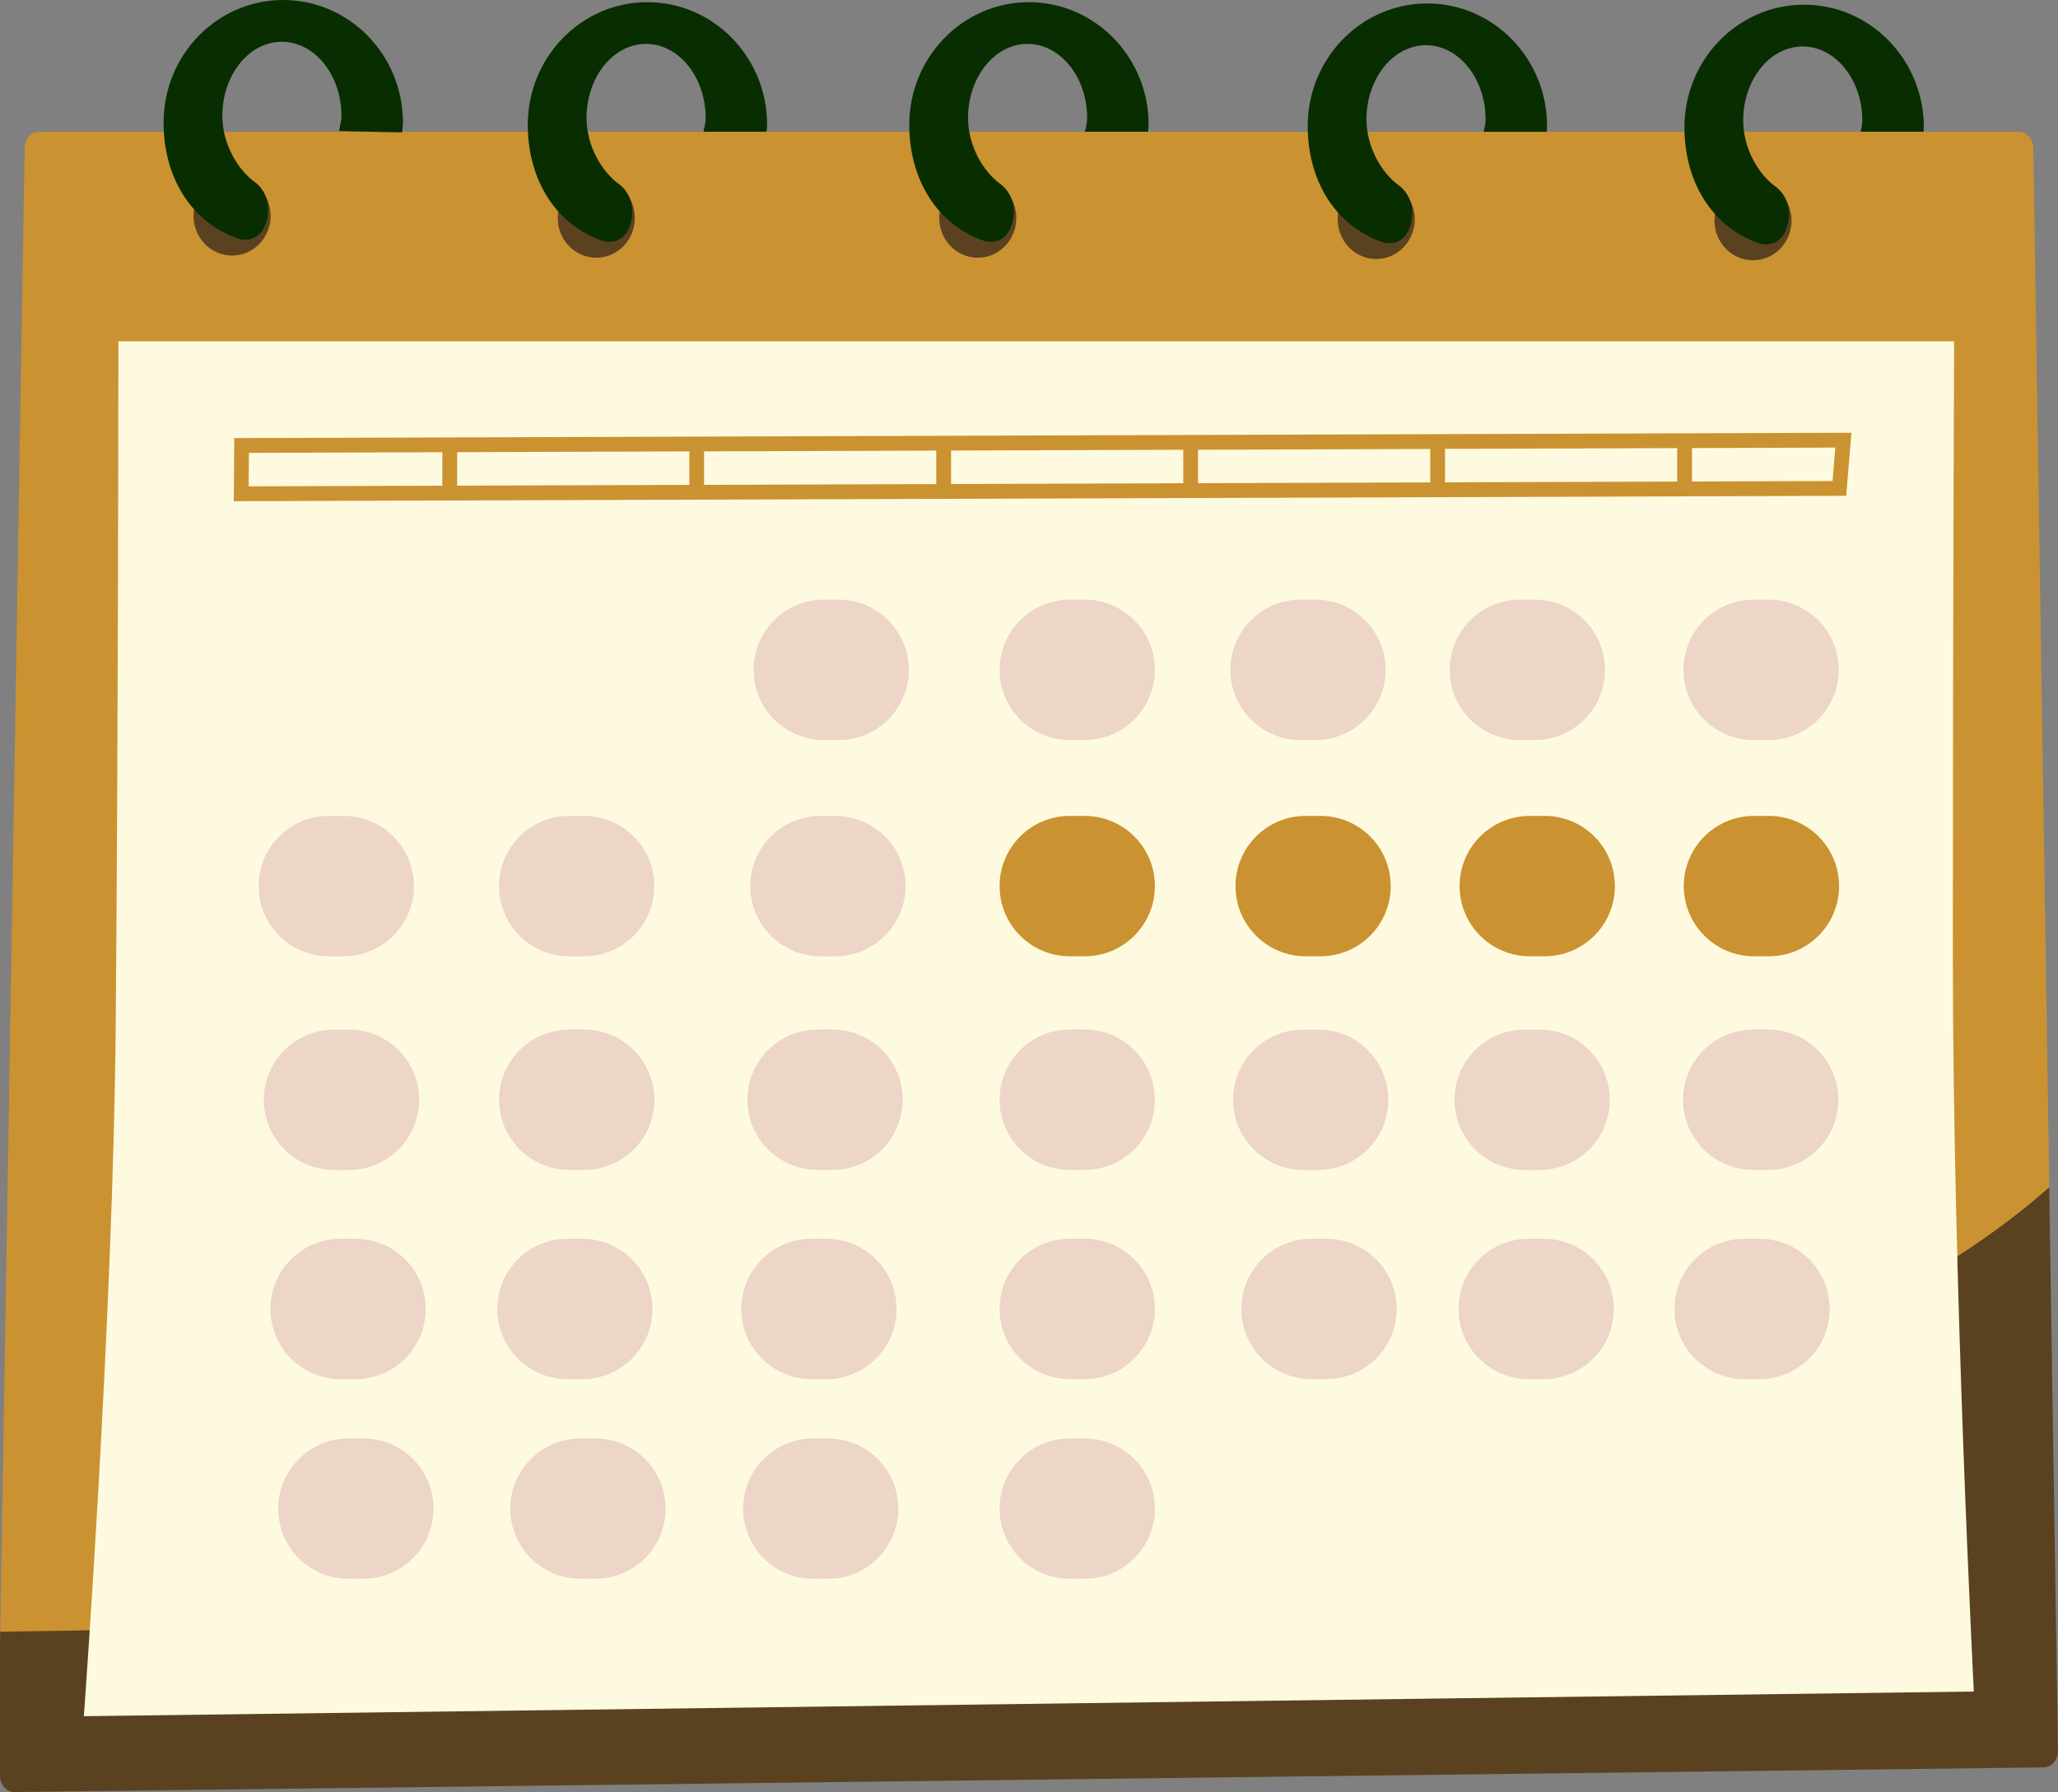
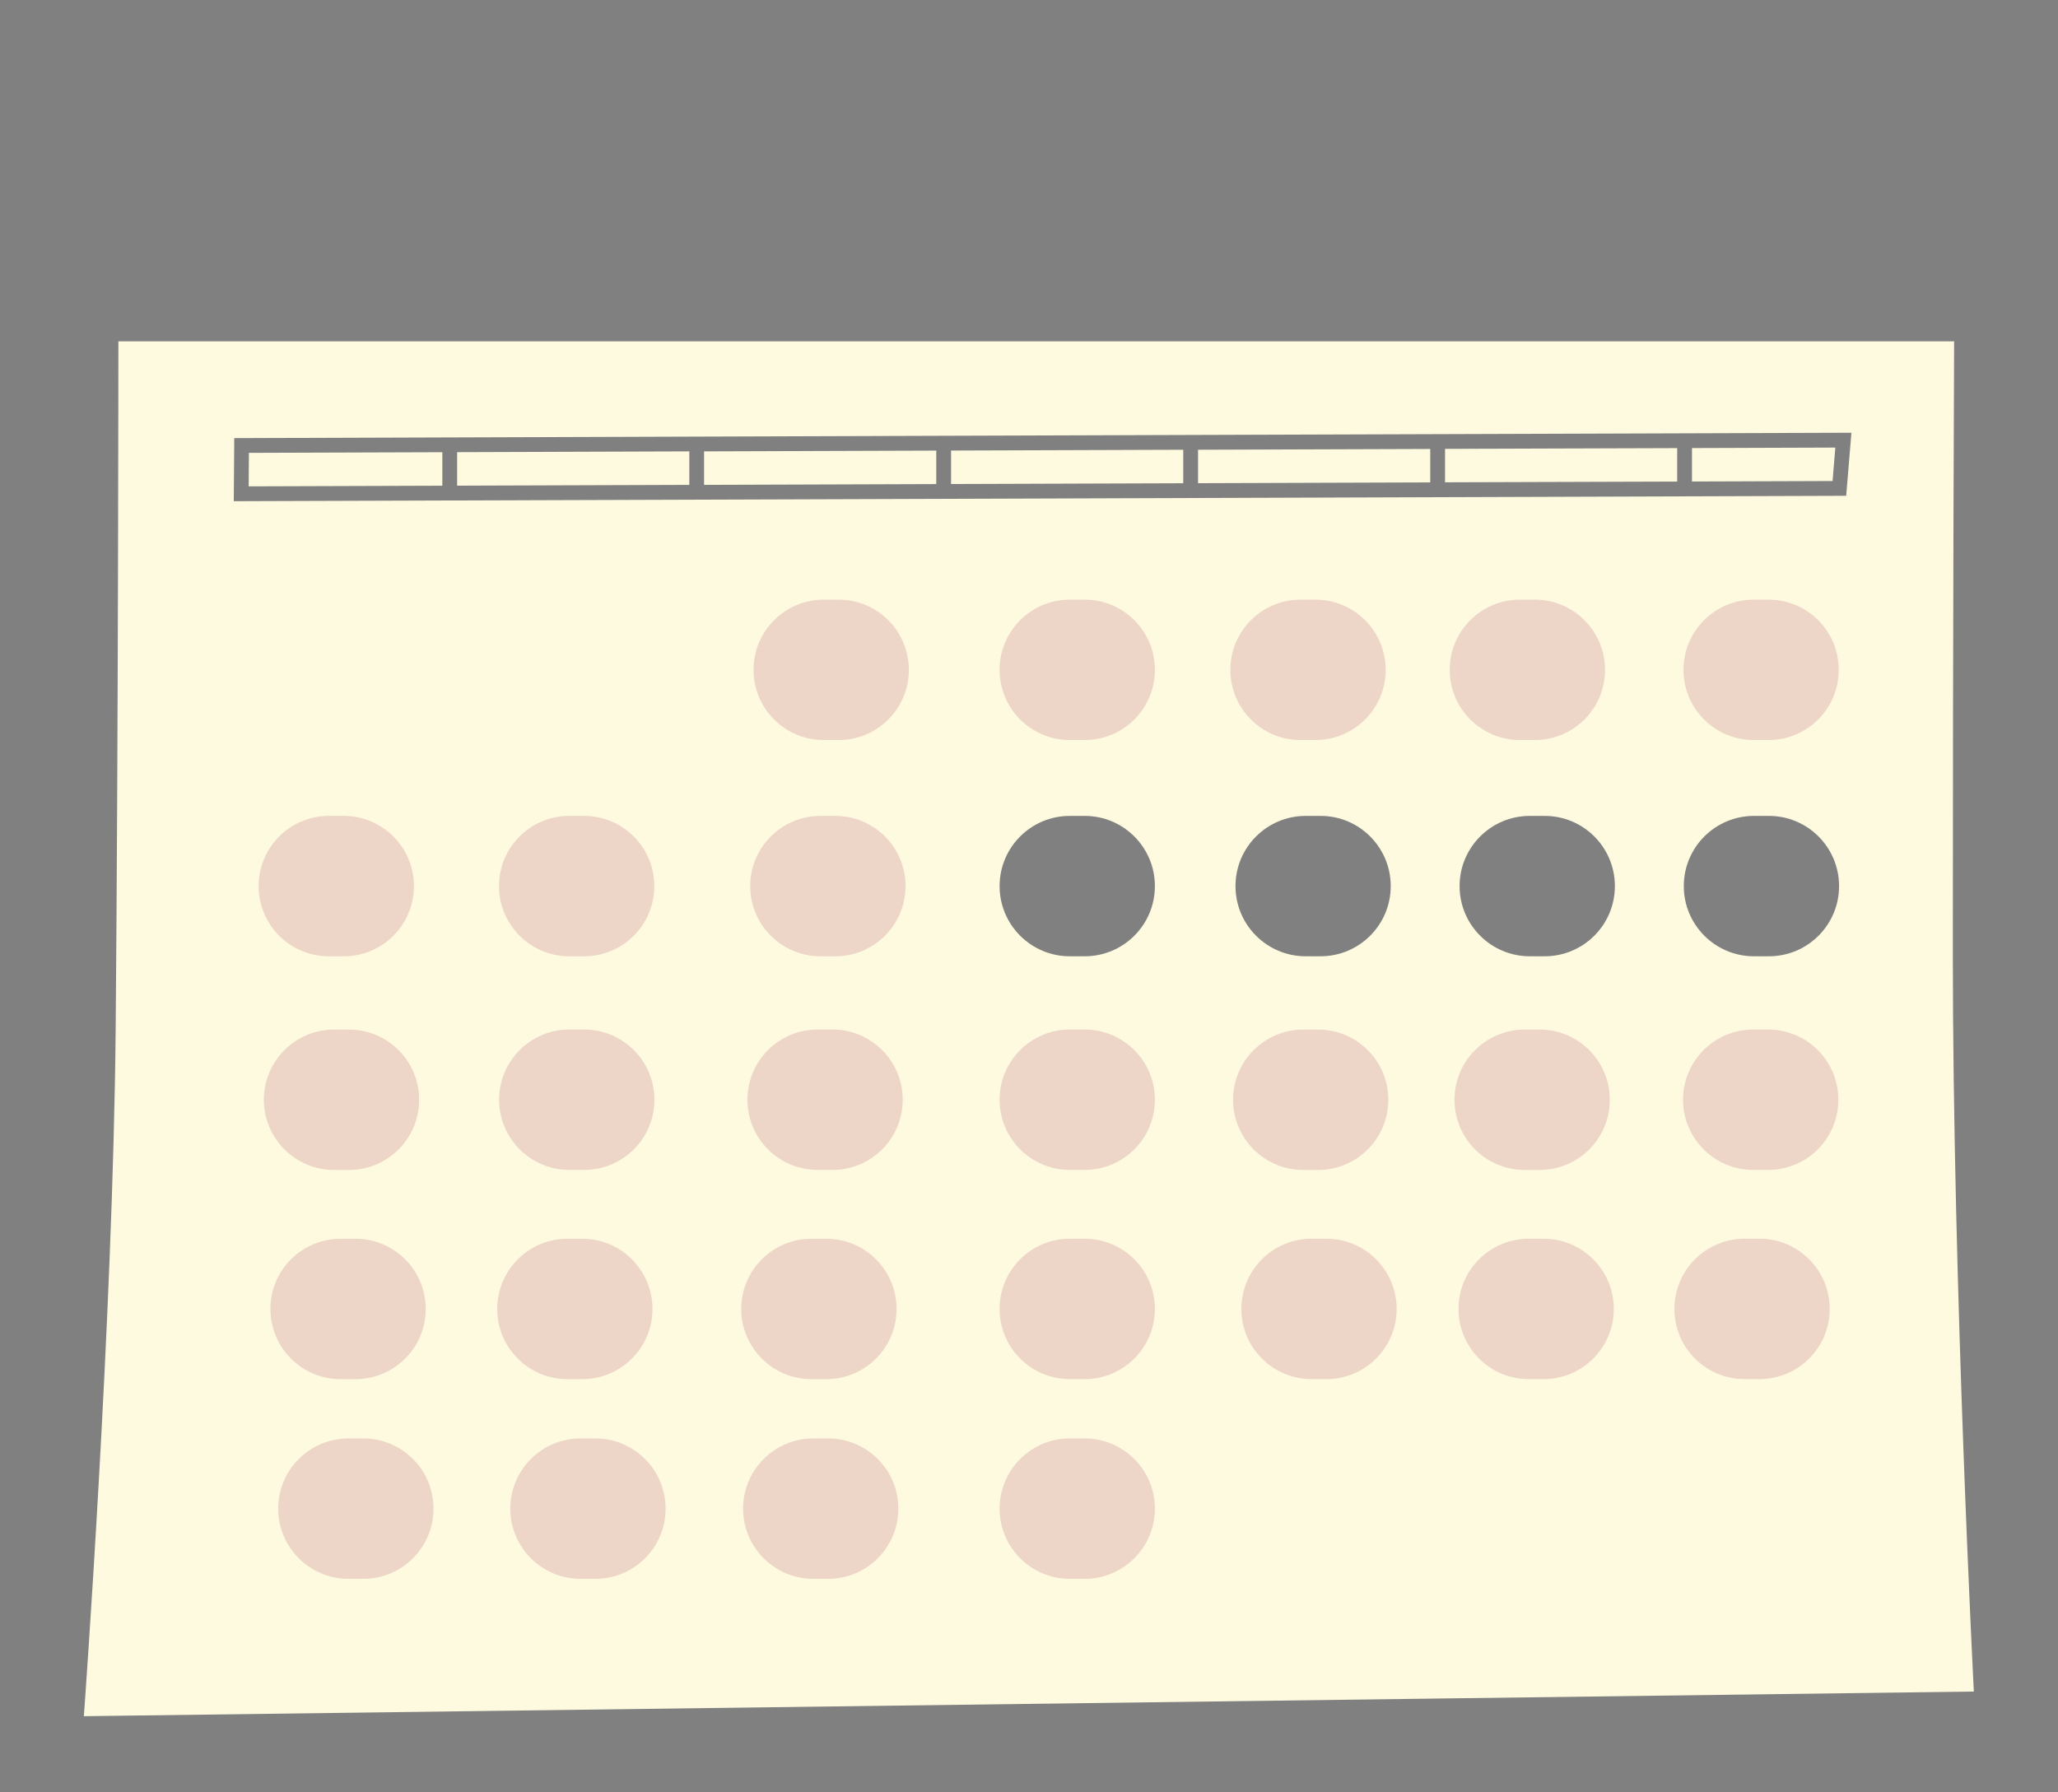
<svg xmlns="http://www.w3.org/2000/svg" fill="#000000" height="363.3" preserveAspectRatio="xMidYMid meet" version="1" viewBox="-0.0 0.0 417.2 363.3" width="417.2" zoomAndPan="magnify">
  <rect x="-0.0" y="0.0" width="417.2" height="363.3" fill="#808080" stroke="none" />
  <g id="change1_1">
-     <path d="M415.43,240.71l-67.87,95.3L17,347.93L0.06,330.82L5,30.06c0-1.85,1.29-3.34,2.91-3.34h60.75l0.06-0.12 l5.54-8.39l7.13,8.51h61.22l6.75-6.96l6.03,6.96h64.56l7.21-6.96l5.57,6.96h68.05l5.61-6.96l7.15,6.96h63.67l4.15-6.96l8.58,6.96 h3.94h15.41c1.61,0,2.91,1.5,2.91,3.34L415.43,240.71z" fill="#cb9231" />
-   </g>
+     </g>
  <g id="change2_1">
-     <path d="M417.19,354.97c0,1.85-1.29,3.34-2.91,3.34l-411.38,5c-1.61,0-2.91-1.5-2.91-3.34v-25.66l0.06-3.5 c285.01-3.61,384.35-62.51,415.37-90.11L417.19,354.97z M47.05,51.81c4.31,0,7.81-3.6,7.81-8.04s-3.5-8.04-7.81-8.04 c-4.31,0-7.81,3.6-7.81,8.04S42.74,51.81,47.05,51.81z M120.88,52.25c4.31,0,7.81-3.6,7.81-8.04s-3.5-8.04-7.81-8.04 s-7.81,3.6-7.81,8.04S116.57,52.25,120.88,52.25z M198.22,52.25c4.31,0,7.81-3.6,7.81-8.04s-3.5-8.04-7.81-8.04s-7.81,3.6-7.81,8.04 S193.91,52.25,198.22,52.25z M278.99,52.51c4.31,0,7.81-3.6,7.81-8.04c0-4.44-3.5-8.04-7.81-8.04c-4.31,0-7.81,3.6-7.81,8.04 C271.19,48.91,274.68,52.51,278.99,52.51z M355.37,52.77c4.31,0,7.81-3.6,7.81-8.04c0-4.44-3.5-8.04-7.81-8.04s-7.81,3.6-7.81,8.04 C347.56,49.16,351.05,52.77,355.37,52.77z" fill="#5a4220" />
-   </g>
+     </g>
  <g id="change3_1">
    <path d="M289.94,97.8l-47.07,0.16v-6.78l47.07-0.16V97.8z M340,90.85L292.94,91v6.78L340,97.63V90.85z M400.14,342.93 l-383.14,5c0,0,5.93-80.65,6.45-139.48C23.97,149.62,24,69.2,24,69.2h372.14c0,0-0.26,57.06-0.26,124.21 S400.14,342.93,400.14,342.93z M234.12,179.64c0-7.86-6.37-14.23-14.23-14.23h-3.02c-7.86,0-14.23,6.37-14.23,14.23 c0,7.86,6.37,14.23,14.23,14.23h3.02C227.75,193.87,234.12,187.5,234.12,179.64z M281.93,179.64c0-7.86-6.37-14.23-14.23-14.23 h-3.01c-7.86,0-14.23,6.37-14.23,14.23c0,7.86,6.37,14.23,14.23,14.23h3.01C275.55,193.87,281.93,187.5,281.93,179.64z M327.37,179.64c0-7.86-6.37-14.23-14.23-14.23h-3.02c-7.86,0-14.23,6.37-14.23,14.23c0,7.86,6.37,14.23,14.23,14.23h3.02 C320.99,193.87,327.37,187.5,327.37,179.64z M372.82,179.64c0-7.86-6.37-14.23-14.23-14.23h-3.02c-7.86,0-14.23,6.37-14.23,14.23 c0,7.86,6.37,14.23,14.23,14.23h3.02C366.45,193.87,372.82,187.5,372.82,179.64z M375.32,87.73L47.49,88.82l-0.1,12.79l325.49-1.09 l1.38,0L375.32,87.73z M239.87,91.18l-47.07,0.16v6.79l47.07-0.16V91.18z M372.06,90.74L343,90.84v6.78l28.5-0.1L372.06,90.74z M89.67,91.68l-39.21,0.13l-0.05,6.79l39.26-0.13V91.68z M139.74,91.51l-47.07,0.16v6.79l47.07-0.16V91.51z M189.8,91.35 l-47.07,0.16v6.79l47.07-0.16V91.35z" fill="#fefadf" />
  </g>
  <g id="change4_1">
    <path d="M341.28,135.8c0-7.86,6.37-14.23,14.23-14.23h3.01c7.86,0,14.23,6.37,14.23,14.23 c0,7.86-6.37,14.23-14.23,14.23h-3.01C347.65,150.03,341.28,143.66,341.28,135.8z M309.09,237.19h3.02 c7.86,0,14.23-6.37,14.23-14.23c0-7.86-6.37-14.23-14.23-14.23h-3.02c-7.86,0-14.23,6.37-14.23,14.23 C294.85,230.81,301.23,237.19,309.09,237.19z M312.92,251.13h-3.02c-7.86,0-14.23,6.37-14.23,14.23c0,7.86,6.37,14.23,14.23,14.23 h3.02c7.86,0,14.23-6.37,14.23-14.23C327.15,257.51,320.78,251.13,312.92,251.13z M219.89,208.72h-3.02 c-7.86,0-14.23,6.37-14.23,14.23c0,7.86,6.37,14.23,14.23,14.23h3.02c7.86,0,14.23-6.37,14.23-14.23 C234.12,215.1,227.75,208.72,219.89,208.72z M219.89,251.13h-3.02c-7.86,0-14.23,6.37-14.23,14.23c0,7.86,6.37,14.23,14.23,14.23 h3.02c7.86,0,14.23-6.37,14.23-14.23C234.12,257.51,227.75,251.13,219.89,251.13z M219.89,291.62h-3.02 c-7.86,0-14.23,6.37-14.23,14.23c0,7.86,6.37,14.23,14.23,14.23h3.02c7.86,0,14.23-6.37,14.23-14.23 C234.12,297.99,227.75,291.62,219.89,291.62z M67.72,237.19h3.02c7.86,0,14.23-6.37,14.23-14.23c0-7.86-6.37-14.23-14.23-14.23 h-3.02c-7.86,0-14.23,6.37-14.23,14.23C53.49,230.81,59.86,237.19,67.72,237.19z M69.05,279.6h3.02c7.86,0,14.23-6.37,14.23-14.23 c0-7.86-6.37-14.23-14.23-14.23h-3.02c-7.86,0-14.23,6.37-14.23,14.23C54.82,273.22,61.19,279.6,69.05,279.6z M73.65,291.62h-3.02 c-7.86,0-14.23,6.37-14.23,14.23c0,7.86,6.37,14.23,14.23,14.23h3.02c7.86,0,14.23-6.37,14.23-14.23 C87.88,297.99,81.51,291.62,73.65,291.62z M66.66,193.87h3.02c7.86,0,14.23-6.37,14.23-14.23c0-7.86-6.37-14.23-14.23-14.23h-3.02 c-7.86,0-14.23,6.37-14.23,14.23C52.43,187.5,58.8,193.87,66.66,193.87z M308.12,150.03h3.02c7.86,0,14.23-6.37,14.23-14.23 c0-7.86-6.37-14.23-14.23-14.23h-3.02c-7.86,0-14.23,6.37-14.23,14.23C293.89,143.66,300.27,150.03,308.12,150.03z M219.89,121.57 h-3.02c-7.86,0-14.23,6.37-14.23,14.23c0,7.86,6.37,14.23,14.23,14.23h3.02c7.86,0,14.23-6.37,14.23-14.23 C234.12,127.94,227.75,121.57,219.89,121.57z M264.2,237.19h3.01c7.86,0,14.23-6.37,14.23-14.23c0-7.86-6.37-14.23-14.23-14.23 h-3.01c-7.86,0-14.23,6.37-14.23,14.23C249.97,230.81,256.34,237.19,264.2,237.19z M268.9,251.13h-3.02 c-7.86,0-14.23,6.37-14.23,14.23c0,7.86,6.37,14.23,14.23,14.23h3.02c7.86,0,14.23-6.37,14.23-14.23 C283.13,257.51,276.76,251.13,268.9,251.13z M168.77,208.72h-3.02c-7.86,0-14.23,6.37-14.23,14.23c0,7.86,6.37,14.23,14.23,14.23 h3.02c7.86,0,14.23-6.37,14.23-14.23C183,215.1,176.63,208.72,168.77,208.72z M164.5,279.6h3.02c7.86,0,14.23-6.37,14.23-14.23 c0-7.86-6.37-14.23-14.23-14.23h-3.02c-7.86,0-14.23,6.37-14.23,14.23C150.26,273.22,156.64,279.6,164.5,279.6z M167.88,291.62 h-3.01c-7.86,0-14.23,6.37-14.23,14.23c0,7.86,6.37,14.23,14.23,14.23h3.01c7.86,0,14.23-6.37,14.23-14.23 C182.11,297.99,175.74,291.62,167.88,291.62z M169.34,165.41h-3.02c-7.86,0-14.23,6.37-14.23,14.23c0,7.86,6.37,14.23,14.23,14.23 h3.02c7.86,0,14.23-6.37,14.23-14.23C183.57,171.78,177.2,165.41,169.34,165.41z M263.65,150.03h3.02c7.86,0,14.23-6.37,14.23-14.23 c0-7.86-6.37-14.23-14.23-14.23h-3.02c-7.86,0-14.23,6.37-14.23,14.23C249.42,143.66,255.79,150.03,263.65,150.03z M170.01,121.57 h-3.02c-7.86,0-14.23,6.37-14.23,14.23c0,7.86,6.37,14.23,14.23,14.23h3.02c7.86,0,14.23-6.37,14.23-14.23 C184.24,127.94,177.86,121.57,170.01,121.57z M358.44,208.72h-3.02c-7.86,0-14.23,6.37-14.23,14.23c0,7.86,6.37,14.23,14.23,14.23 h3.02c7.86,0,14.23-6.37,14.23-14.23C372.67,215.1,366.3,208.72,358.44,208.72z M356.69,251.13h-3.02 c-7.86,0-14.23,6.37-14.23,14.23c0,7.86,6.37,14.23,14.23,14.23h3.02c7.86,0,14.23-6.37,14.23-14.23 C370.92,257.51,364.55,251.13,356.69,251.13z M118.43,208.72h-3.02c-7.86,0-14.23,6.37-14.23,14.23c0,7.86,6.37,14.23,14.23,14.23 h3.02c7.86,0,14.23-6.37,14.23-14.23C132.66,215.1,126.29,208.72,118.43,208.72z M115.03,279.6h3.01c7.86,0,14.23-6.37,14.23-14.23 c0-7.86-6.37-14.23-14.23-14.23h-3.01c-7.86,0-14.23,6.37-14.23,14.23C100.8,273.22,107.17,279.6,115.03,279.6z M120.7,291.62h-3.02 c-7.86,0-14.23,6.37-14.23,14.23c0,7.86,6.37,14.23,14.23,14.23h3.02c7.86,0,14.23-6.37,14.23-14.23 C134.93,297.99,128.55,291.62,120.7,291.62z M115.39,193.87h3.02c7.86,0,14.23-6.37,14.23-14.23c0-7.86-6.37-14.23-14.23-14.23 h-3.02c-7.86,0-14.23,6.37-14.23,14.23C101.16,187.5,107.53,193.87,115.39,193.87z" fill="#edd5c7" />
  </g>
  <g id="change5_1">
-     <path d="M81.69,24.87c0,0.68-0.14,1.31-0.19,1.97l-12.78-0.25c0.18-1.03,0.5-2,0.5-3.09c0-8.3-5.43-15.03-12.09-15.03 c-6.66,0-12.06,6.74-12.06,15.03c0,5.63,3.09,10.97,6.77,13.54c0,0,3.55,2.58,2.24,7.61c-1.33,5.13-5.62,3.79-5.62,3.79 c-9.7-3.26-15.3-12.55-15.3-23.57C33.16,11.15,44,0,57.41,0C70.81,0,81.69,11.15,81.69,24.87z M131.24,0.44 c-13.4,0-24.25,11.15-24.25,24.87c0,11.02,5.6,20.31,15.3,23.56c0,0,4.28,1.34,5.62-3.79c1.31-5.03-2.24-7.61-2.24-7.61 c-3.68-2.57-6.77-7.92-6.77-13.54c0-8.29,5.4-15.03,12.06-15.03c6.66,0,12.09,6.74,12.09,15.03c0,0.98-0.25,1.87-0.44,2.78h12.78 c0,0,0,0,0,0c0.06-0.47,0.12-0.93,0.12-1.41C155.52,11.59,144.64,0.44,131.24,0.44z M289.35,0.7c-13.4,0-24.25,11.15-24.25,24.87 c0,11.02,5.6,20.31,15.3,23.57c0,0,4.28,1.34,5.62-3.79c1.31-5.03-2.24-7.61-2.24-7.61c-3.68-2.57-6.77-7.91-6.77-13.54 c0-8.29,5.4-15.03,12.06-15.03s12.09,6.74,12.09,15.03c0,0.89-0.21,1.7-0.39,2.52h12.76c0,0,0,0,0,0c0.05-0.38,0.09-0.76,0.09-1.15 C313.63,11.85,302.75,0.7,289.35,0.7z M365.72,0.95c-13.4,0-24.25,11.15-24.25,24.87c0,11.02,5.6,20.31,15.3,23.57 c0,0,4.28,1.34,5.62-3.79c1.31-5.03-2.24-7.61-2.24-7.61c-3.68-2.57-6.77-7.91-6.77-13.54c0-8.29,5.4-15.03,12.06-15.03 c6.66,0,12.09,6.74,12.09,15.03c0,0.8-0.17,1.53-0.33,2.26l0,0h12.73c0.03-0.29,0.07-0.59,0.07-0.89 C390.01,12.11,379.13,0.95,365.72,0.95z M208.58,0.44c-13.4,0-24.25,11.15-24.25,24.87c0,11.02,5.6,20.31,15.3,23.56 c0,0,4.29,1.34,5.62-3.79c1.31-5.03-2.24-7.61-2.24-7.61c-3.68-2.57-6.77-7.92-6.77-13.54c0-8.29,5.4-15.03,12.06-15.03 s12.09,6.74,12.09,15.03c0,0.98-0.25,1.87-0.44,2.78h12.78l0,0c0.06-0.47,0.12-0.93,0.12-1.41C232.86,11.59,221.98,0.44,208.58,0.44 z" fill="#082d01" />
-   </g>
+     </g>
</svg>